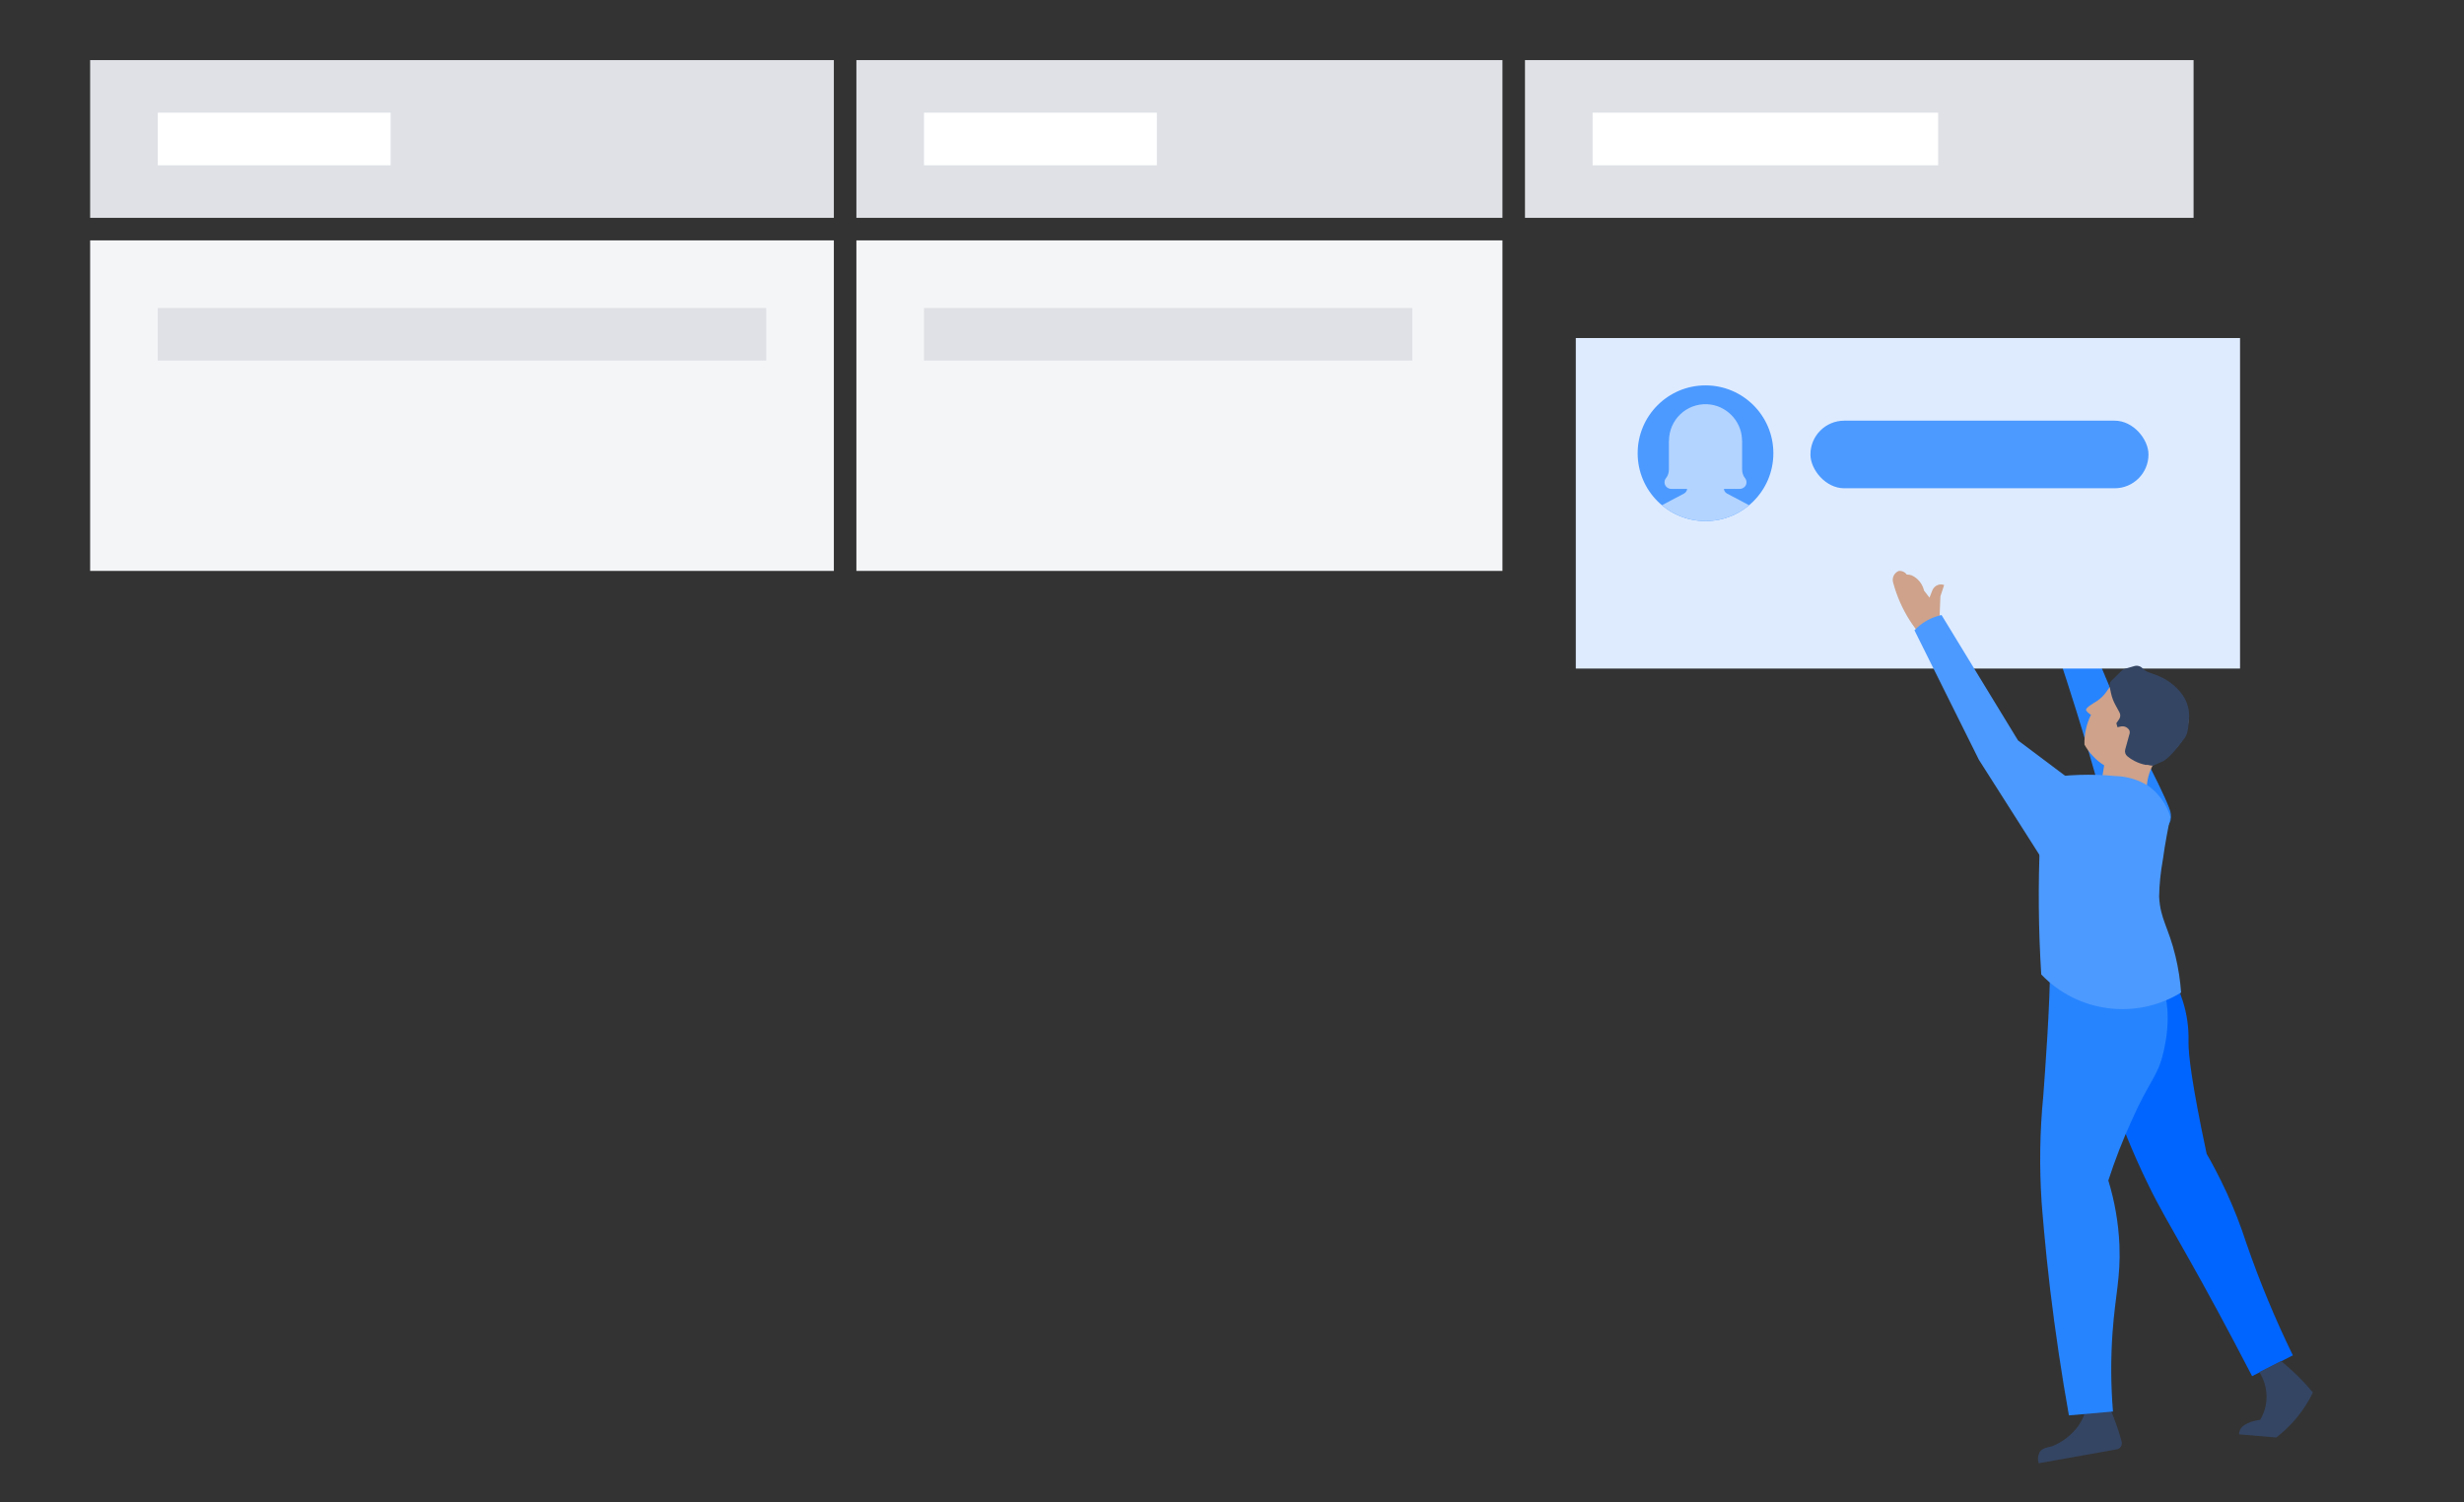
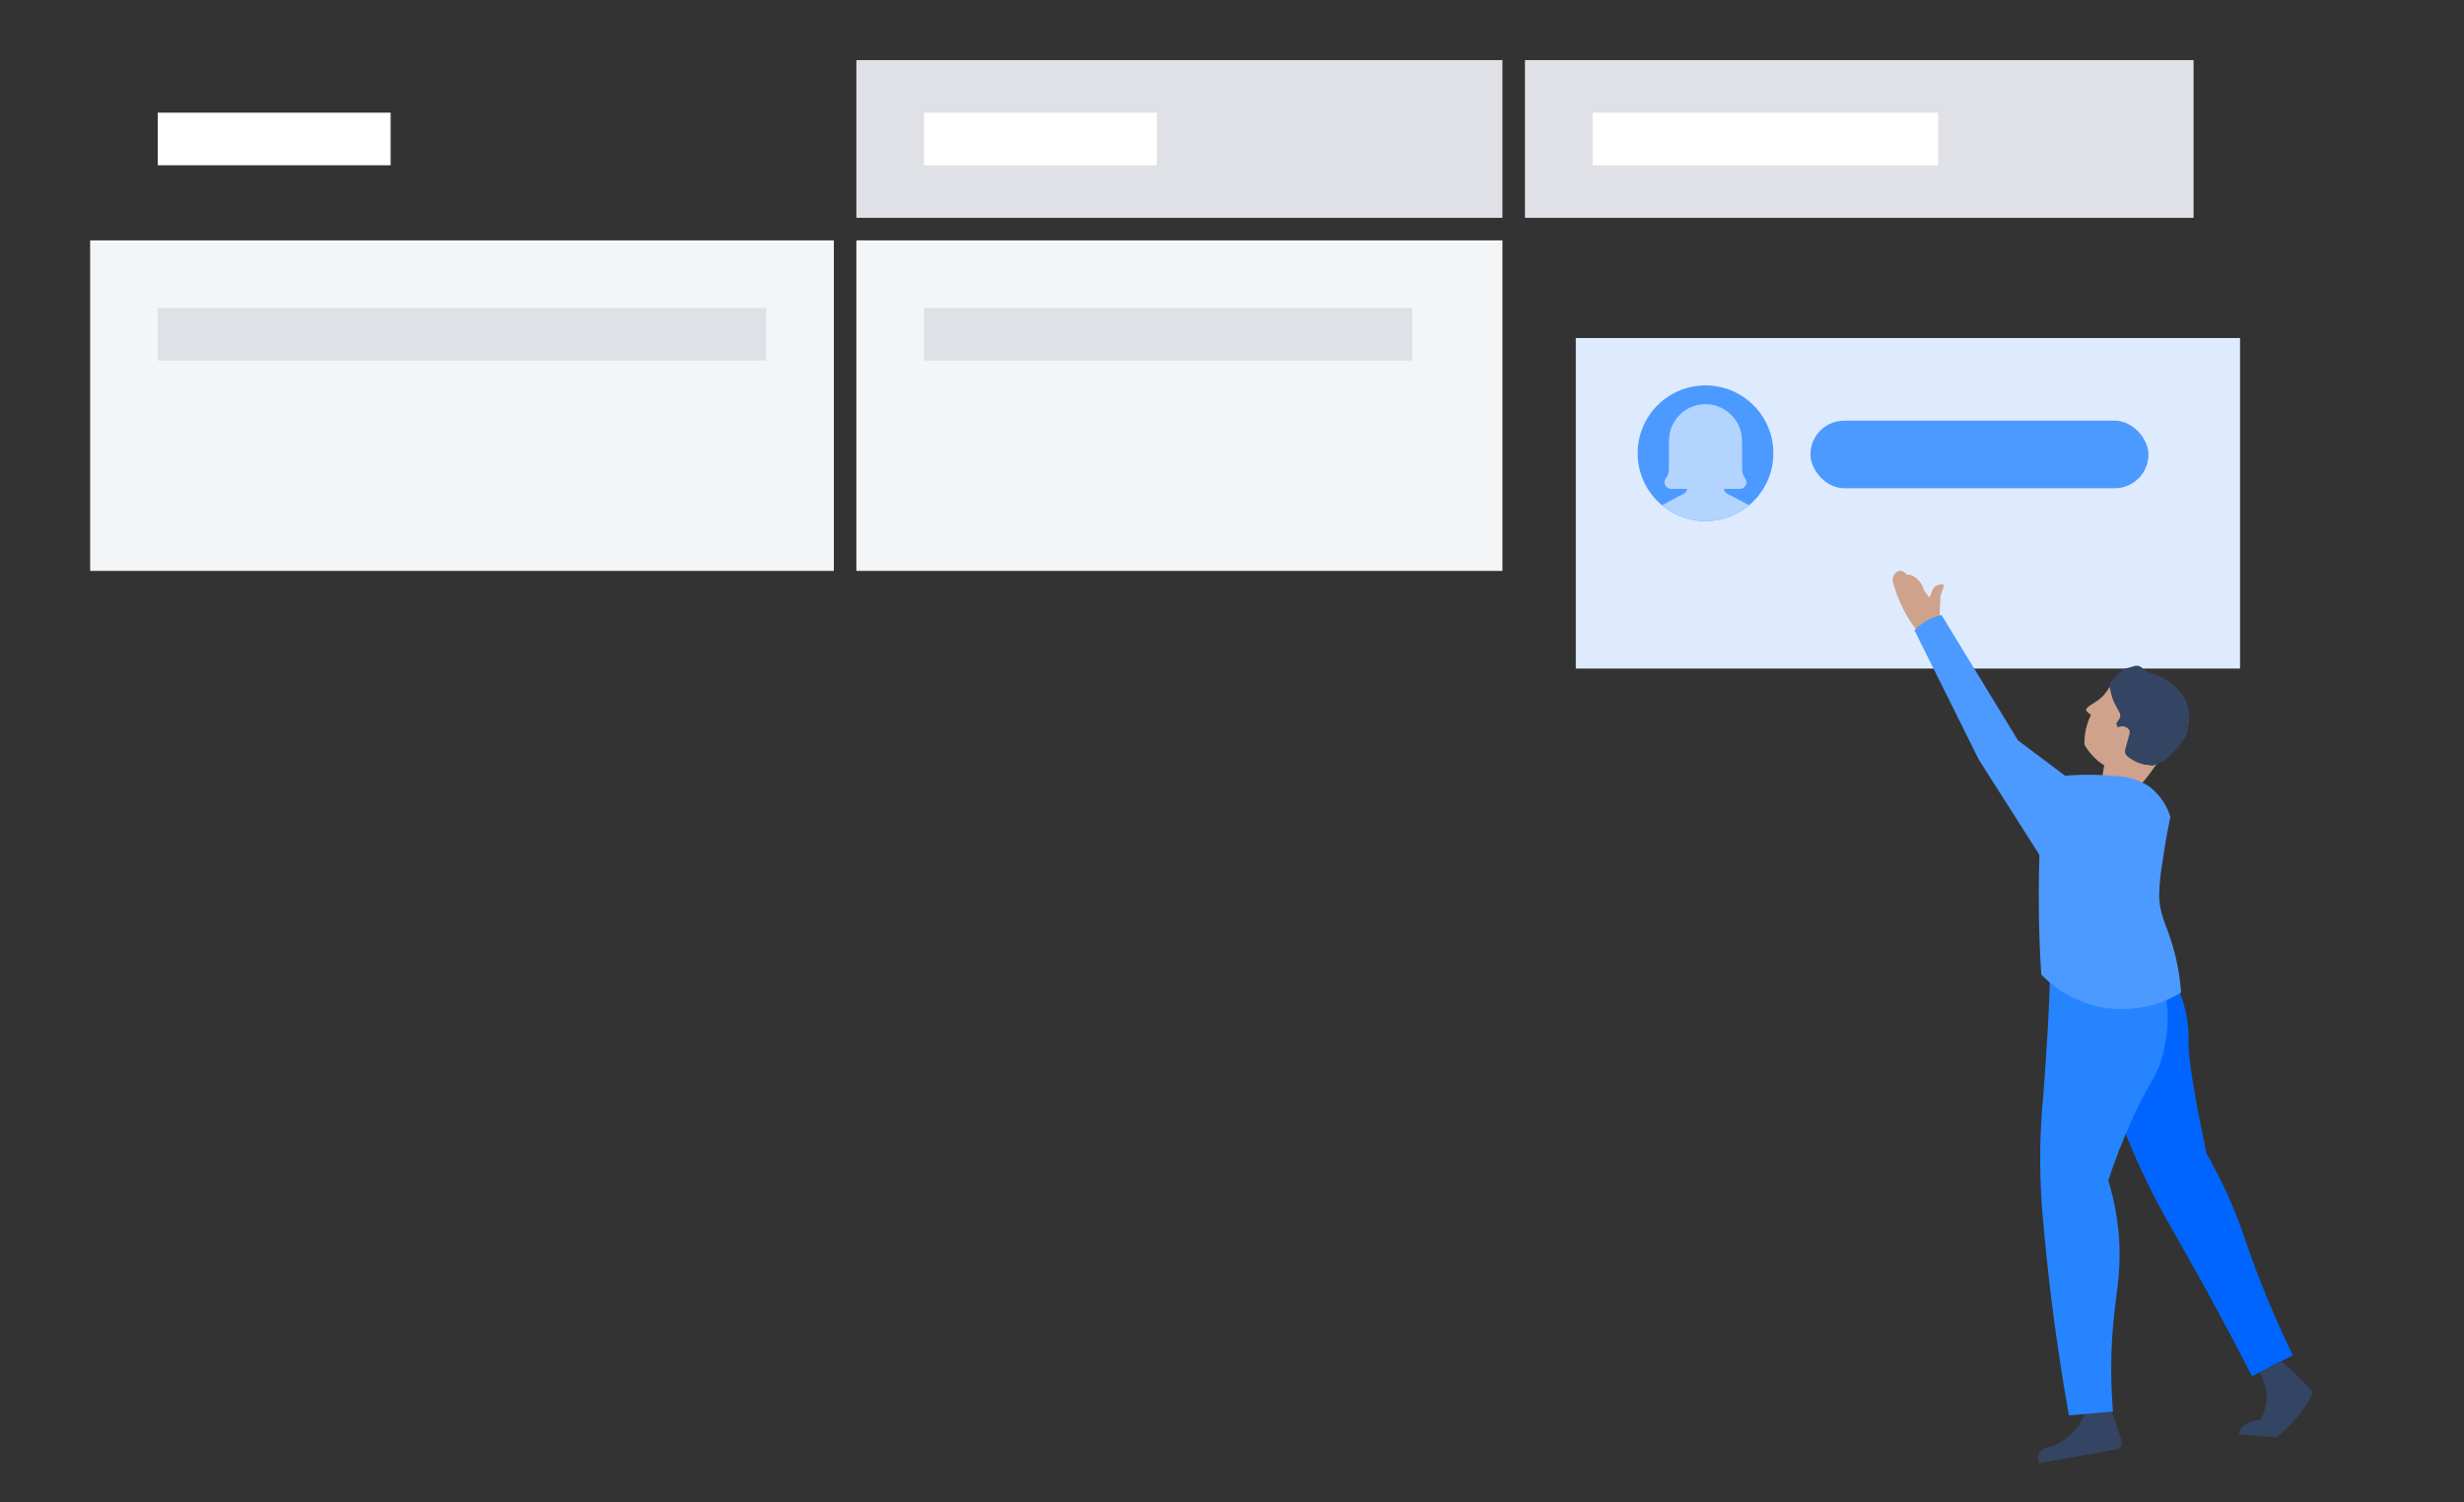
<svg xmlns="http://www.w3.org/2000/svg" width="328" height="200" viewBox="0 0 328 200">
  <rect x="0" y="0" width="328" height="200" fill="#333333" stroke="none" />
  <g fill="none" fill-rule="evenodd">
    <g transform="matrix(-1 0 0 1 313 45)">
      <path fill="#344563" fill-rule="nonzero" d="M30.719,144.11 C30.719,144.845 30.719,145.708 30.815,146.459 C30.903,147.489 31.047,148.513 31.246,149.527 C31.291,149.754 31.429,149.952 31.626,150.074 C31.823,150.195 32.062,150.229 32.285,150.166 L42.432,147.274 C42.365,146.78 42.107,146.333 41.713,146.028 C41.17,145.66 40.562,145.868 39.811,146.028 C38.31,146.127 36.81,145.806 35.481,145.101 C34.686,144.661 33.994,144.056 33.452,143.327 L30.719,144.11 Z" transform="rotate(26 36.576 146.762)" />
-       <path fill="#2684FF" d="M24.066,64.217 C23.954,63.681 24.009,63.123 24.226,62.619 C25.408,59.423 30.617,49.835 31.065,49.084 L38.24,31.97 C39.621,31.961 40.972,32.38 42.107,33.169 C40.2,38.495 38.341,44.061 36.53,49.867 C34.341,56.946 32.471,63.785 30.841,70.353 C29.858,69.021 28.646,67.874 27.262,66.965 C25.856,66.023 24.433,65.527 24.066,64.217 Z" />
      <g transform="translate(14.812)">
        <rect width="88.422" height="44" fill="#DEEBFF" />
        <g transform="matrix(-1 0 0 1 80.188 6)">
          <rect width="45" height="9" x="23" y="5" fill="#4C9AFF" rx="4.5" />
          <path fill="#4C9AFF" d="M18.065,9.335 C18.065,14.324 14.021,18.368 9.033,18.368 C4.044,18.368 -9.08695652e-05,14.324 -9.08695652e-05,9.335 C-9.08695652e-05,4.347 4.044,0.303 9.033,0.303 C14.021,0.303 18.065,4.347 18.065,9.335" />
          <path fill="#B3D4FF" d="M11.891,14.699 C11.656,14.575 11.507,14.342 11.476,14.083 L13.571,14.083 C13.988,14.083 14.373,13.809 14.466,13.403 C14.534,13.109 14.452,12.832 14.283,12.632 C14.017,12.315 13.906,11.895 13.906,11.482 L13.906,7.651 L13.891,7.651 C13.891,7.569 13.891,7.486 13.886,7.401 C13.756,4.941 11.727,2.926 9.265,2.811 C6.48,2.681 4.181,4.897 4.172,7.651 L4.159,7.651 L4.159,11.482 C4.159,11.895 4.048,12.315 3.782,12.632 C3.612,12.833 3.531,13.109 3.599,13.403 C3.692,13.809 4.077,14.083 4.494,14.083 L6.589,14.083 C6.558,14.342 6.409,14.575 6.175,14.699 L3.23,16.256 C4.8,17.573 6.823,18.368 9.032,18.368 C11.242,18.368 13.265,17.573 14.835,16.256 L11.891,14.699 Z" />
        </g>
      </g>
      <path fill="#0065FF" d="M35.305,78.773 C34.381,78.885 33.477,79.127 32.621,79.492 C28.993,81.09 27.172,84.477 25.446,87.849 L25.142,88.44 C24.338,90.115 23.825,91.914 23.624,93.761 C23.416,95.359 22.426,99.194 19.166,108.143 C18.335,109.214 17.121,110.843 15.778,112.937 C14.498,114.94 13.335,117.015 12.295,119.153 C9.836,123.97 7.088,128.634 4.065,133.119 L9.051,136.618 C13.317,130.61 16.865,125.848 19.31,122.652 C23.081,117.683 24.247,116.356 26.532,112.937 C29.057,109.166 30.703,106.225 33.867,100.489 C35.705,97.181 38.086,92.755 40.77,87.466 C39.497,87.078 38.343,86.374 37.415,85.42 C35.788,83.611 35.019,81.189 35.305,78.773 Z" transform="rotate(-8 22.418 107.696)" />
      <g fill-rule="nonzero" transform="translate(21.59 43.625)">
        <path fill="#CEA28B" d="M13.712,5.932 C13.645,6.058 13.552,6.167 13.438,6.254 C13.325,6.359 13.198,6.45 13.062,6.525 C13.676,7.76 13.975,9.125 13.935,10.501 C13.628,11.046 13.254,11.552 12.822,12.006 C11.869,13.062 10.606,13.795 9.209,14.104 C7.721,14.319 6.203,14.02 4.912,13.258 C4.107,12.852 -0.104,10.704 0.101,6.846 C0.458,3.485 3.308,0.923 6.727,0.89 C8.007,0.956 9.222,1.472 10.151,2.345 C11.024,3.276 11.041,3.851 12.274,4.697 C12.925,5.103 13.815,5.611 13.712,5.932 Z" />
-         <path fill="#CEA28B" d="M3.149,11.177 C4.922,12.655 5.844,14.902 5.614,17.184 C7.04,17.681 8.607,17.608 9.98,16.981 C10.638,16.658 11.221,16.202 11.692,15.644 L11.076,11.803 L3.149,11.177 Z" />
+         <path fill="#CEA28B" d="M3.149,11.177 C7.04,17.681 8.607,17.608 9.98,16.981 C10.638,16.658 11.221,16.202 11.692,15.644 L11.076,11.803 L3.149,11.177 Z" />
        <path fill="#344563" d="M8.507,11.144 C8.601,11.478 8.487,11.836 8.216,12.057 C7.931,12.292 7.621,12.496 7.292,12.666 C6.828,12.908 6.333,13.085 5.819,13.191 L5.511,13.191 C5.19,13.27 4.813,13.387 4.55,13.191 L3.374,12.666 C2.638,12.188 1.696,11.155 0.548,9.567 C0.109,8.89 0.083,7.833 0.015,7.032 C-0.075,5.909 0.234,4.79 0.889,3.868 C1.755,2.67 2.966,1.756 4.364,1.246 L5.289,0.907 C5.634,0.799 5.946,0.607 6.196,0.349 C6.471,0.046 6.898,-0.073 7.292,0.044 L8.525,0.4 C8.692,0.447 8.845,0.534 8.97,0.653 L10.322,1.973 C10.546,2.188 10.643,2.501 10.579,2.802 L10.391,3.682 C10.275,4.208 10.084,4.714 9.826,5.188 L9.295,6.169 C9.122,6.45 9.122,6.802 9.295,7.083 L9.689,7.658 L9.535,8.183 L9.141,8.098 C8.666,7.973 8.167,8.191 7.942,8.623 C7.883,8.818 7.895,9.027 7.977,9.215 L8.507,11.144 Z" />
      </g>
      <path fill="#2684FF" d="M14.892,88.817 C13.725,94.329 17.752,99.203 18.647,100.29 C20.724,102.815 21.843,102.719 26.429,106.57 C28.608,108.368 30.683,110.289 32.645,112.322 C33.1,115.211 33.921,118.03 35.09,120.712 C36.831,124.674 38.477,126.384 41.034,130.795 C42.785,133.822 44.302,136.98 45.572,140.238 L51.069,138.129 C49.583,132.904 47.873,127.471 45.924,121.846 C44.07,116.541 42.121,111.587 41.881,110.996 C40.097,106.632 37.959,102.42 35.489,98.404 C34.019,95.879 29.28,87.779 26.947,82.937 C25.291,83.609 18.519,87.519 16.042,85.844 C15.504,86.768 15.115,87.771 14.892,88.817 Z" transform="rotate(26 32.875 111.588)" />
      <path fill="#4C9AFF" d="M26.958,59.663 C28.306,58.804 29.866,58.333 31.464,58.305 C34.596,58.002 37.754,58.104 40.86,58.608 C41.105,61.239 41.297,63.967 41.436,66.79 C41.705,72.764 41.651,78.749 41.276,84.719 C36.413,89.807 28.659,90.812 22.66,87.132 C22.773,85.516 23.018,83.913 23.395,82.338 C24.338,78.391 25.44,77.368 25.584,74.348 C25.553,72.74 25.393,71.137 25.105,69.554 C24.769,67.125 24.369,65.128 24.082,63.754 C24.578,62.117 25.586,60.683 26.958,59.663 Z" />
      <path fill="#344563" fill-rule="nonzero" d="M10.087,136.179 C9.178,136.725 8.298,137.317 7.45,137.953 C6.651,138.544 5.948,139.151 5.309,139.726 C5.437,140.126 5.581,140.557 5.756,140.973 C6.58,142.975 7.784,144.799 9.304,146.342 L14.257,146.613 C14.279,146.481 14.279,146.346 14.257,146.214 C14.114,144.936 11.877,144.344 11.749,144.312 C11.383,143.45 11.225,142.514 11.285,141.58 C11.379,140.272 11.888,139.029 12.739,138.032 L10.087,136.179 Z" transform="rotate(-8 9.791 141.396)" />
    </g>
    <g transform="matrix(-1 0 0 1 282 76)">
      <path fill="#CEA28B" fill-rule="nonzero" d="M26.326,8.551 C26.848,7.94 27.328,7.294 27.763,6.618 C28.742,5.086 29.483,3.414 29.961,1.66 C30.211,1.008 29.896,0.275 29.251,0.007 C28.832,-0.04 28.421,0.143 28.176,0.487 C27.958,0.485 27.74,0.519 27.532,0.586 C26.695,0.969 26.084,1.721 25.879,2.619 L25.152,3.561 L24.772,2.586 C24.641,2.257 24.377,1.999 24.045,1.875 C23.773,1.775 23.474,1.775 23.202,1.875 L23.698,3.379 L23.863,7.361 L26.326,8.551 Z" />
      <path fill="#4C9AFF" d="M1.3937569e-14,32.596 L13.369,22.565 L23.549,5.874 C24.929,6.169 26.186,6.878 27.152,7.907 L18.575,25.143 L7.321,42.826 C6.44,41.449 5.503,40.044 4.512,38.612 C3.008,36.463 1.487,34.431 1.3937569e-14,32.596 Z" />
    </g>
-     <rect width="99" height="21" x="12" y="8" fill="#DFE1E6" />
    <rect width="31" height="7" x="21" y="15" fill="#FFF" />
    <rect width="99" height="44" x="12" y="32" fill="#F4F5F7" />
    <rect width="81" height="7" x="21" y="41" fill="#DFE1E6" />
    <rect width="86" height="21" x="114" y="8" fill="#DFE1E6" />
    <rect width="31" height="7" x="123" y="15" fill="#FFF" />
    <rect width="86" height="44" x="114" y="32" fill="#F4F5F7" />
    <rect width="65" height="7" x="123" y="41" fill="#DFE1E6" />
    <rect width="89" height="21" x="203" y="8" fill="#DFE1E6" />
    <rect width="46" height="7" x="212" y="15" fill="#FFF" />
  </g>
</svg>